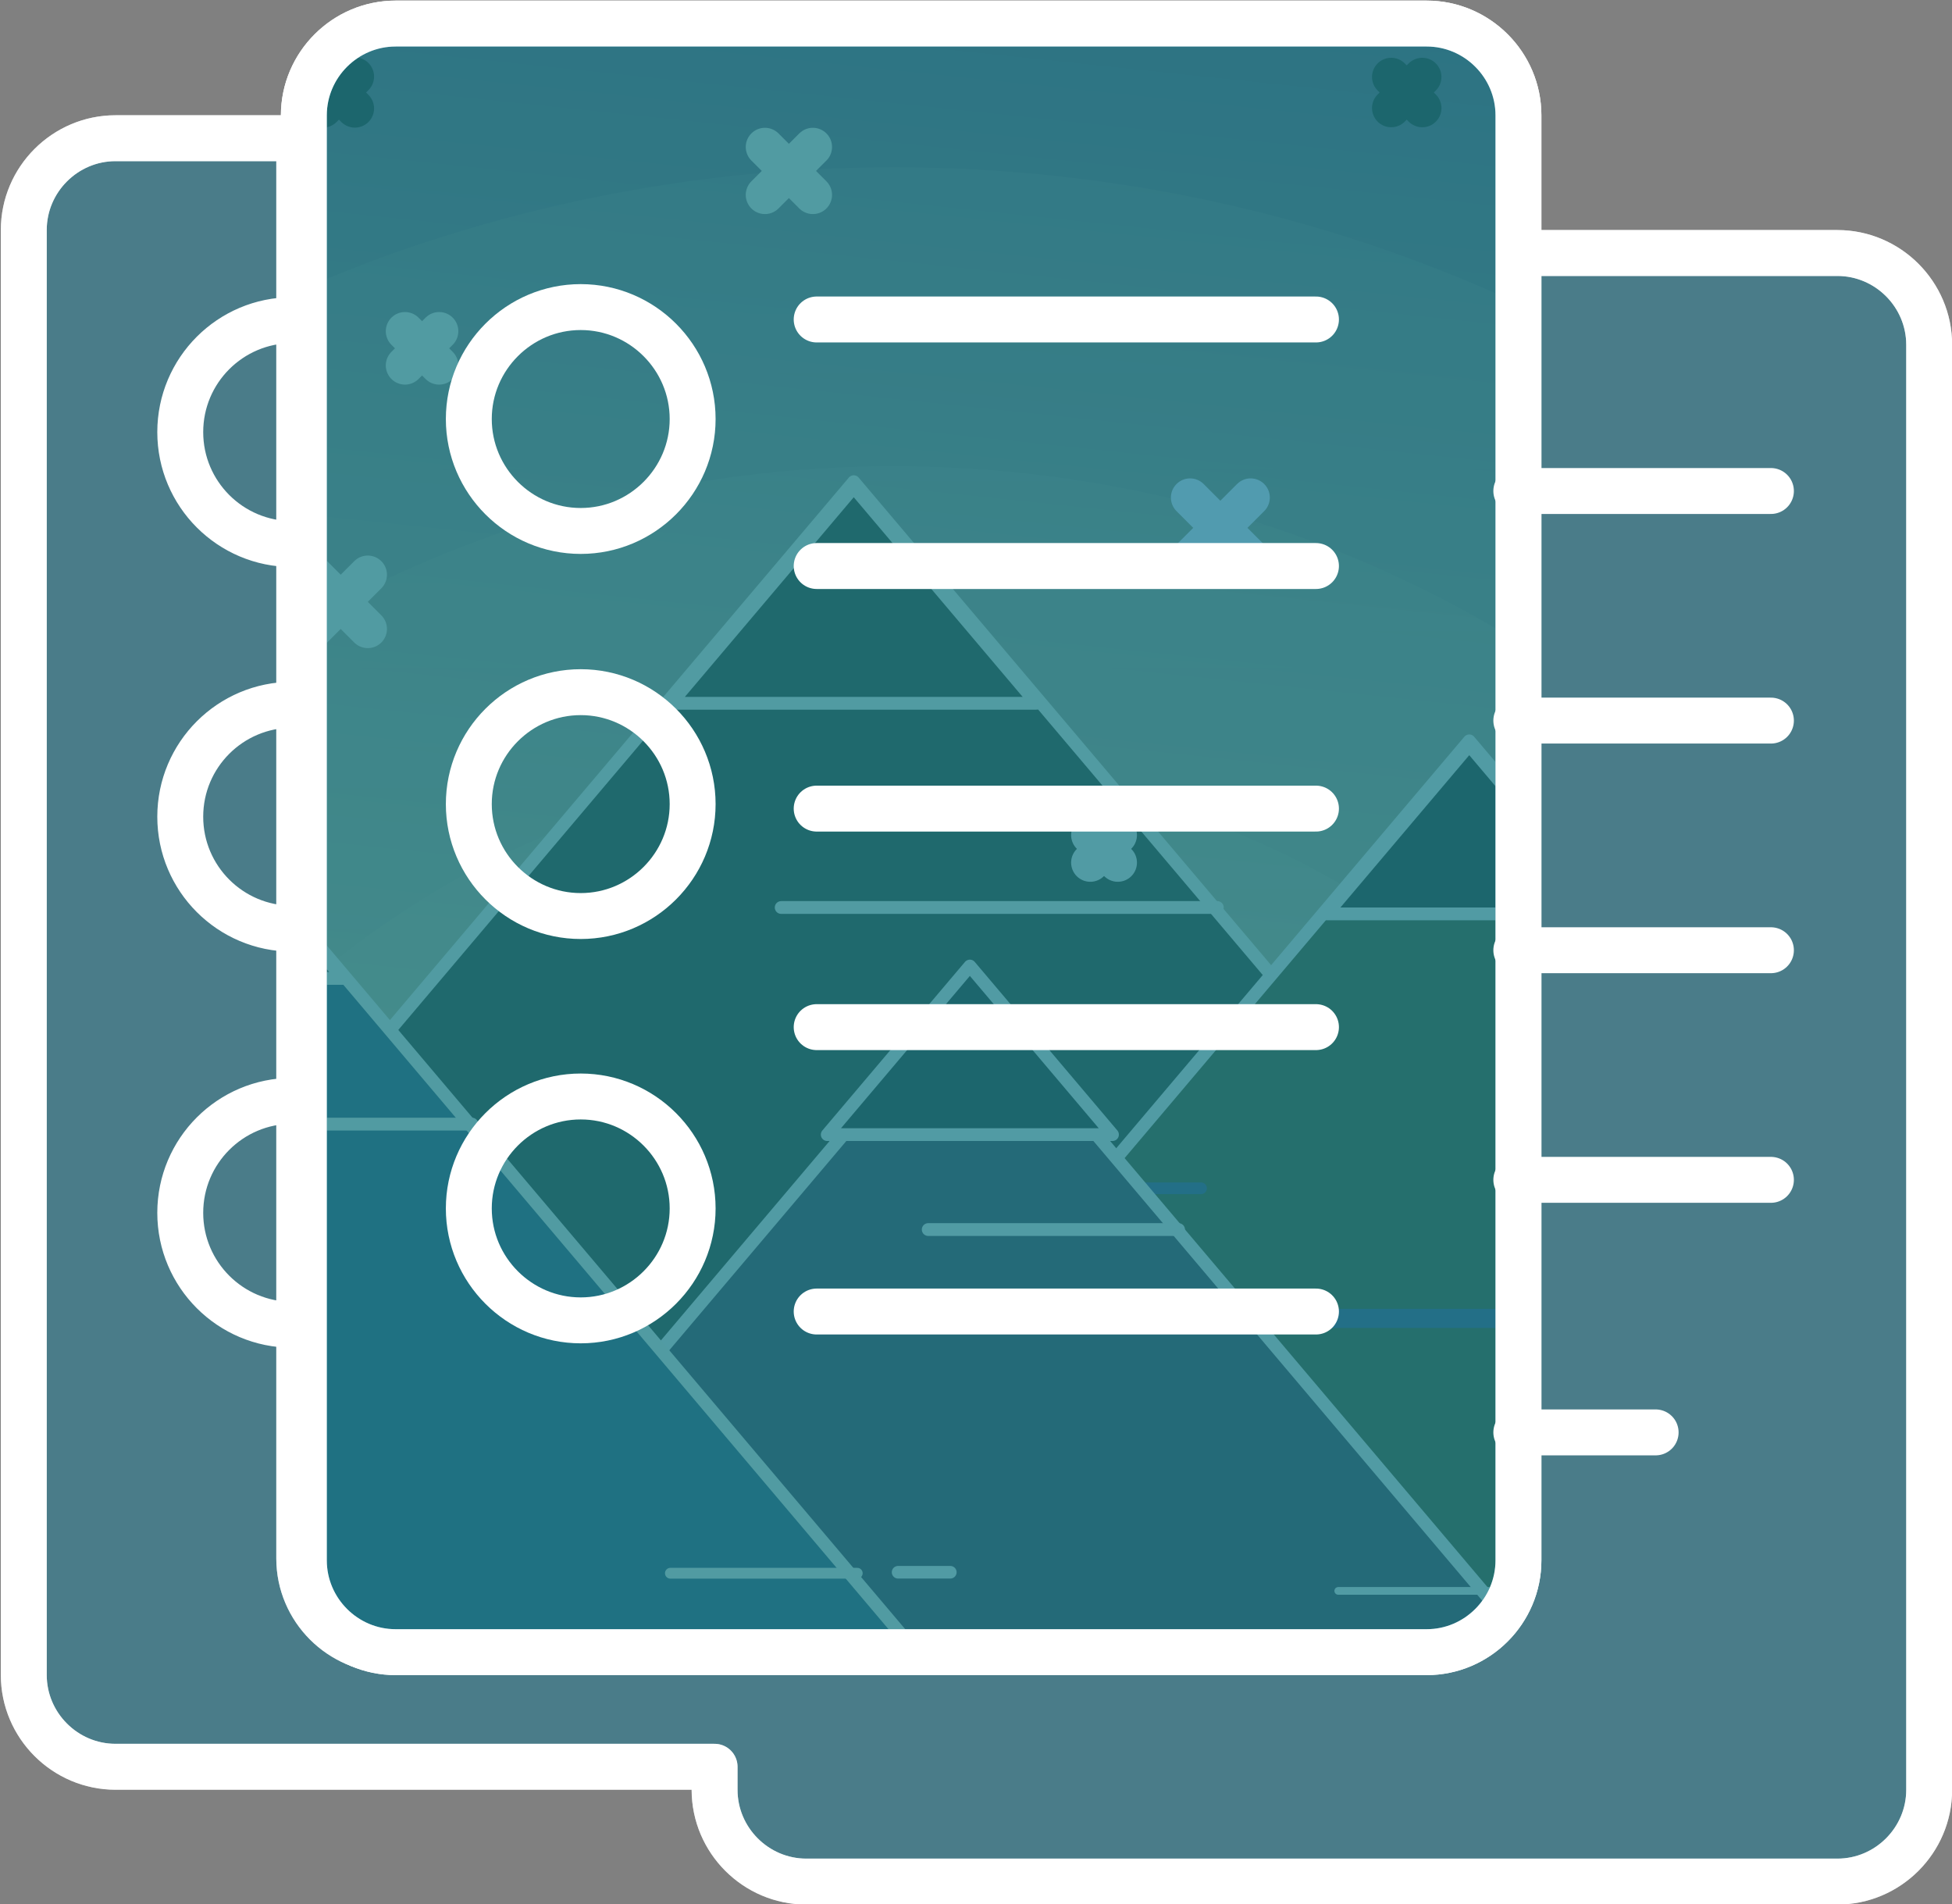
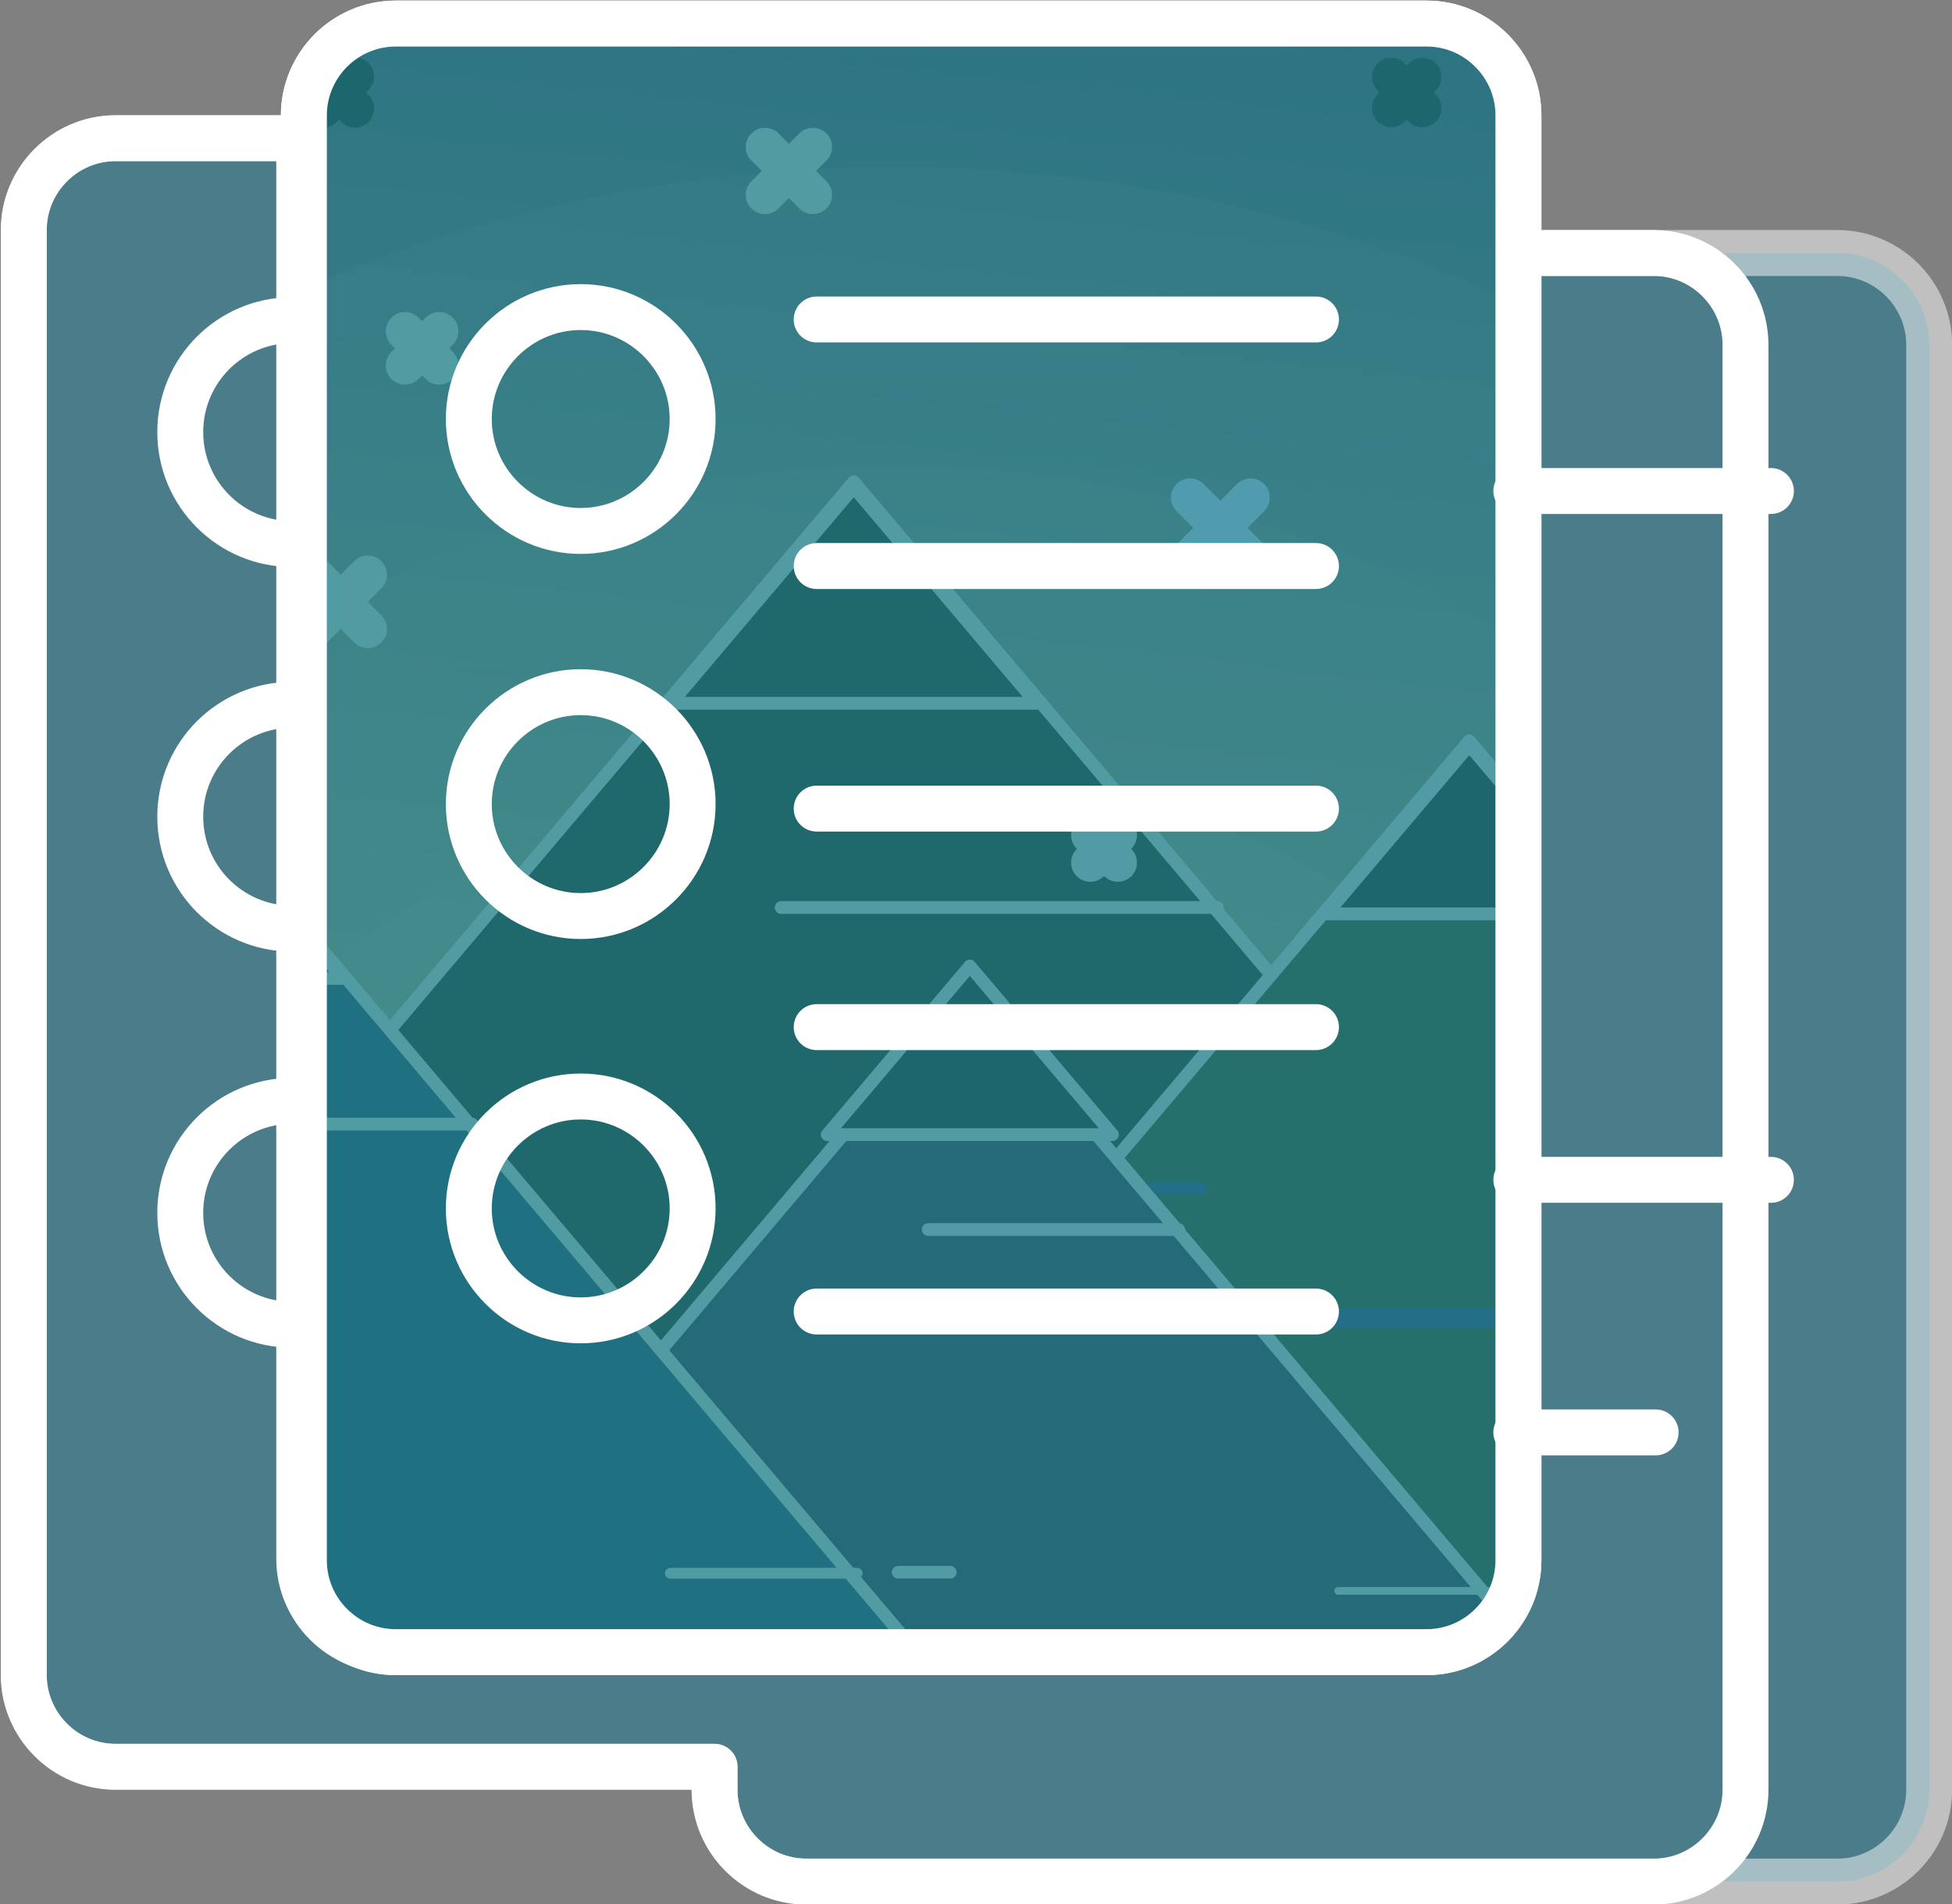
<svg xmlns="http://www.w3.org/2000/svg" xmlns:xlink="http://www.w3.org/1999/xlink" version="1.1" id="Layer_1" x="0px" y="0px" width="85.031px" height="82.938px" viewBox="0 0 85.031 82.938" enable-background="new 0 0 85.031 82.938" xml:space="preserve">
  <rect x="0" y="0" width="85.031" height="82.938" fill="#808080" stroke="none" />
  <g>
    <path opacity="0.5" fill-rule="evenodd" clip-rule="evenodd" fill="#157993" stroke="#FFFFFF" stroke-width="2" stroke-linecap="round" stroke-linejoin="round" stroke-miterlimit="22.926" d="   M5.034,6.019h8.002v61.856c0,2.199,1.799,3.998,3.998,3.998h14.094h22.817h8.002c2.199,0,3.998-1.799,3.998-3.998V11.019h14.094   c2.198,0,3.998,1.799,3.998,3.998v62.932c0,2.198-1.8,3.997-3.998,3.997H35.125c-2.198,0-3.997-1.799-3.997-3.997v-1.003H5.034   c-2.199,0-3.998-1.799-3.998-3.998V10.017C1.037,7.818,2.835,6.019,5.034,6.019z" />
-     <path fill-rule="evenodd" clip-rule="evenodd" fill="none" stroke="#FFFFFF" stroke-width="2" stroke-linecap="round" stroke-linejoin="round" stroke-miterlimit="22.926" d="   M5.034,6.019h8.002v61.856c0,2.199,1.799,3.998,3.998,3.998h14.094h22.817h8.002c2.199,0,3.998-1.799,3.998-3.998V11.019h14.094   c2.198,0,3.998,1.799,3.998,3.998v62.932c0,2.198-1.8,3.997-3.998,3.997H35.125c-2.198,0-3.997-1.799-3.997-3.997v-1.003H5.034   c-2.199,0-3.998-1.799-3.998-3.998V10.017C1.037,7.818,2.835,6.019,5.034,6.019z" />
+     <path fill-rule="evenodd" clip-rule="evenodd" fill="none" stroke="#FFFFFF" stroke-width="2" stroke-linecap="round" stroke-linejoin="round" stroke-miterlimit="22.926" d="   M5.034,6.019h8.002v61.856c0,2.199,1.799,3.998,3.998,3.998h14.094h22.817c2.199,0,3.998-1.799,3.998-3.998V11.019h14.094   c2.198,0,3.998,1.799,3.998,3.998v62.932c0,2.198-1.8,3.997-3.998,3.997H35.125c-2.198,0-3.997-1.799-3.997-3.997v-1.003H5.034   c-2.199,0-3.998-1.799-3.998-3.998V10.017C1.037,7.818,2.835,6.019,5.034,6.019z" />
    <g>
      <defs>
        <path id="SVGID_1_" d="M17.234,1.026h44.914c2.198,0,3.997,1.799,3.997,3.998v62.932c0,2.199-1.799,3.998-3.997,3.998H17.234     c-2.199,0-3.998-1.799-3.998-3.998V5.023C13.237,2.825,15.036,1.026,17.234,1.026z" />
      </defs>
      <clipPath id="SVGID_2_">
        <use xlink:href="#SVGID_1_" overflow="visible" />
      </clipPath>
      <rect x="13.237" y="1.026" opacity="0.5" clip-path="url(#SVGID_2_)" fill-rule="evenodd" clip-rule="evenodd" fill="#157993" width="52.909" height="70.927" />
    </g>
    <g>
      <defs>
        <path id="SVGID_3_" d="M17.234,1.026h44.914c2.198,0,3.997,1.799,3.997,3.998v62.932c0,2.199-1.799,3.998-3.997,3.998H17.234     c-2.199,0-3.998-1.799-3.998-3.998V5.023C13.237,2.825,15.036,1.026,17.234,1.026z" />
      </defs>
      <clipPath id="SVGID_4_">
        <use xlink:href="#SVGID_3_" overflow="visible" opacity="0.5" />
      </clipPath>
      <g clip-path="url(#SVGID_4_)">
        <g>
          <linearGradient id="SVGID_5_" gradientUnits="userSpaceOnUse" x1="37.58" y1="85.261" x2="47.531" y2="-9.413">
            <stop offset="0" style="stop-color:#F0ED77" />
            <stop offset="1" style="stop-color:#240E1D" />
          </linearGradient>
          <path fill-rule="evenodd" clip-rule="evenodd" fill="url(#SVGID_5_)" d="M117.396,72.811c0-43.238-35.051-78.289-78.288-78.289      c-43.238,0-78.289,35.051-78.289,78.289H117.396z" />
          <g>
            <linearGradient id="SVGID_6_" gradientUnits="userSpaceOnUse" x1="38.953" y1="-5.734" x2="38.953" y2="72.383">
              <stop offset="0" style="stop-color:#F4EF88" />
              <stop offset="1" style="stop-color:#FEE338" />
            </linearGradient>
            <path opacity="0.1" fill-rule="evenodd" clip-rule="evenodd" fill="url(#SVGID_6_)" d="M38.953-5.734       c43.144,0,78.116,34.973,78.116,78.117H-39.164C-39.164,29.239-4.19-5.734,38.953-5.734z" />
            <linearGradient id="SVGID_7_" gradientUnits="userSpaceOnUse" x1="38.953" y1="7.285" x2="38.953" y2="72.383">
              <stop offset="0" style="stop-color:#F4EF88" />
              <stop offset="1" style="stop-color:#FEE338" />
            </linearGradient>
            <path opacity="0.1" fill-rule="evenodd" clip-rule="evenodd" fill="url(#SVGID_7_)" d="M38.953,7.285       c35.953,0,65.097,29.145,65.097,65.098H-26.144C-26.144,36.43,3,7.285,38.953,7.285z" />
            <linearGradient id="SVGID_8_" gradientUnits="userSpaceOnUse" x1="38.953" y1="20.305" x2="38.953" y2="72.383">
              <stop offset="0" style="stop-color:#F4EF88" />
              <stop offset="1" style="stop-color:#FEE338" />
            </linearGradient>
            <path opacity="0.1" fill-rule="evenodd" clip-rule="evenodd" fill="url(#SVGID_8_)" d="M38.953,20.305       c28.762,0,52.077,23.315,52.077,52.078H-13.125C-13.125,43.62,10.19,20.305,38.953,20.305z" />
            <linearGradient id="SVGID_9_" gradientUnits="userSpaceOnUse" x1="38.953" y1="33.324" x2="38.953" y2="72.383">
              <stop offset="0" style="stop-color:#F4EF88" />
              <stop offset="1" style="stop-color:#FEE338" />
            </linearGradient>
            <path opacity="0.1" fill-rule="evenodd" clip-rule="evenodd" fill="url(#SVGID_9_)" d="M38.953,33.324       c21.572,0,39.058,17.486,39.058,39.059H-0.105C-0.105,50.811,17.381,33.324,38.953,33.324z" />
            <linearGradient id="SVGID_10_" gradientUnits="userSpaceOnUse" x1="38.953" y1="46.344" x2="38.953" y2="72.383">
              <stop offset="0" style="stop-color:#F4EF88" />
              <stop offset="1" style="stop-color:#FEE338" />
            </linearGradient>
            <path opacity="0.1" fill-rule="evenodd" clip-rule="evenodd" fill="url(#SVGID_10_)" d="M38.953,46.344       c14.381,0,26.039,11.657,26.039,26.039H12.914C12.914,58.001,24.571,46.344,38.953,46.344z" />
            <linearGradient id="SVGID_11_" gradientUnits="userSpaceOnUse" x1="38.953" y1="59.363" x2="38.953" y2="72.383">
              <stop offset="0" style="stop-color:#F4EF88" />
              <stop offset="1" style="stop-color:#FEE338" />
            </linearGradient>
            <path opacity="0.1" fill-rule="evenodd" clip-rule="evenodd" fill="url(#SVGID_11_)" d="M38.953,59.363       c7.19,0,13.02,5.828,13.02,13.02H25.934C25.934,65.191,31.763,59.363,38.953,59.363z" />
          </g>
          <path opacity="0.23" fill-rule="evenodd" clip-rule="evenodd" fill="#FFFFD4" d="M117.684,72.671      c0-43.237-35.051-78.289-78.289-78.289c-43.237,0-78.288,35.051-78.288,78.289H117.684z" />
          <line fill-rule="evenodd" clip-rule="evenodd" fill="none" stroke="#4E5565" stroke-width="1.563" stroke-linecap="round" stroke-miterlimit="22.926" x1="117.313" y1="73.089" x2="-39.18" y2="73.089" />
          <polygon fill-rule="evenodd" clip-rule="evenodd" fill="#3C3C00" stroke="#FFFFCB" stroke-width="0.557" stroke-linecap="round" stroke-linejoin="round" stroke-miterlimit="22.926" points="      80.745,72.452 37.19,20.978 -6.365,72.452     " />
          <polygon fill-rule="evenodd" clip-rule="evenodd" fill="#3C3C00" stroke="#FFFFCB" stroke-width="0.557" stroke-linecap="round" stroke-linejoin="round" stroke-miterlimit="22.926" points="      45.148,30.629 37.19,21.225 29.233,30.629     " />
          <line fill-rule="evenodd" clip-rule="evenodd" fill="none" stroke="#FFFFCB" stroke-width="0.557" stroke-linecap="round" stroke-linejoin="round" stroke-miterlimit="22.926" x1="53.028" y1="39.523" x2="34.029" y2="39.523" />
          <line fill-rule="evenodd" clip-rule="evenodd" fill="none" stroke="#FFFFCB" stroke-width="0.769" stroke-linecap="round" stroke-linejoin="round" stroke-miterlimit="22.926" x1="26.797" y1="65.521" x2="0.565" y2="65.521" />
          <line fill-rule="evenodd" clip-rule="evenodd" fill="none" stroke="#FFFFCB" stroke-width="0.55" stroke-linecap="round" stroke-linejoin="round" stroke-miterlimit="22.926" x1="35.705" y1="65.521" x2="31.746" y2="65.521" />
          <line fill-rule="evenodd" clip-rule="evenodd" fill="none" stroke="#FFFFCB" stroke-width="0.334" stroke-linecap="round" stroke-linejoin="round" stroke-miterlimit="22.926" x1="76.551" y1="66.937" x2="65.144" y2="66.937" />
          <g>
            <line fill-rule="evenodd" clip-rule="evenodd" fill="none" stroke="#FFFFCB" stroke-width="1.671" stroke-linecap="round" stroke-linejoin="round" stroke-miterlimit="22.926" x1="64.926" y1="37.027" x2="67.345" y2="39.445" />
            <line fill-rule="evenodd" clip-rule="evenodd" fill="none" stroke="#FFFFCB" stroke-width="1.671" stroke-linecap="round" stroke-linejoin="round" stroke-miterlimit="22.926" x1="64.926" y1="39.445" x2="67.345" y2="37.027" />
          </g>
          <g>
            <line fill-rule="evenodd" clip-rule="evenodd" fill="none" stroke="#FFFFCB" stroke-width="1.671" stroke-linecap="round" stroke-linejoin="round" stroke-miterlimit="22.926" x1="33.321" y1="6.401" x2="35.409" y2="8.488" />
            <line fill-rule="evenodd" clip-rule="evenodd" fill="none" stroke="#FFFFCB" stroke-width="1.671" stroke-linecap="round" stroke-linejoin="round" stroke-miterlimit="22.926" x1="33.321" y1="8.488" x2="35.409" y2="6.401" />
          </g>
          <g>
            <line fill-rule="evenodd" clip-rule="evenodd" fill="none" stroke="#FFFFCB" stroke-width="1.671" stroke-linecap="round" stroke-linejoin="round" stroke-miterlimit="22.926" x1="13.662" y1="25.031" x2="16.021" y2="27.391" />
            <line fill-rule="evenodd" clip-rule="evenodd" fill="none" stroke="#FFFFCB" stroke-width="1.671" stroke-linecap="round" stroke-linejoin="round" stroke-miterlimit="22.926" x1="13.662" y1="27.39" x2="16.021" y2="25.031" />
          </g>
          <polygon fill-rule="evenodd" clip-rule="evenodd" fill="#545400" stroke="#FFFFD4" stroke-width="0.557" stroke-linecap="round" stroke-linejoin="round" stroke-miterlimit="22.926" points="      98.007,72.452 64.002,32.265 29.997,72.452     " />
          <polygon fill-rule="evenodd" clip-rule="evenodd" fill="#333300" stroke="#FFFFD4" stroke-width="0.557" stroke-linecap="round" stroke-linejoin="round" stroke-miterlimit="22.926" points="      70.215,39.801 64.002,32.458 57.789,39.801     " />
          <line fill-rule="evenodd" clip-rule="evenodd" fill="none" stroke="#FFFFCB" stroke-width="0.557" stroke-linecap="round" stroke-linejoin="round" stroke-miterlimit="22.926" x1="80.251" y1="51.751" x2="65.418" y2="51.751" />
          <line fill-rule="evenodd" clip-rule="evenodd" fill="none" stroke="#4E5565" stroke-width="0.831" stroke-linecap="round" stroke-linejoin="round" stroke-miterlimit="22.926" x1="66.632" y1="57.419" x2="43.328" y2="57.419" />
          <line fill-rule="evenodd" clip-rule="evenodd" fill="none" stroke="#4E5565" stroke-width="0.511" stroke-linecap="round" stroke-linejoin="round" stroke-miterlimit="22.926" x1="52.317" y1="51.752" x2="48.464" y2="51.752" />
          <g>
            <line fill-rule="evenodd" clip-rule="evenodd" fill="none" stroke="#4E5565" stroke-width="1.671" stroke-linecap="round" stroke-linejoin="round" stroke-miterlimit="22.926" x1="84.134" y1="53.86" x2="84.153" y2="53.841" />
            <line fill-rule="evenodd" clip-rule="evenodd" fill="none" stroke="#4E5565" stroke-width="1.671" stroke-linecap="round" stroke-linejoin="round" stroke-miterlimit="22.926" x1="84.134" y1="53.841" x2="84.153" y2="53.86" />
          </g>
          <polygon fill-rule="evenodd" clip-rule="evenodd" fill="#52402A" stroke="#FFFFD4" stroke-width="0.557" stroke-linecap="round" stroke-linejoin="round" stroke-miterlimit="22.926" points="      67.252,72.452 42.248,42.902 17.244,72.452     " />
          <polygon fill-rule="evenodd" clip-rule="evenodd" fill="#52402A" stroke="#FFFFD4" stroke-width="0.557" stroke-linecap="round" stroke-linejoin="round" stroke-miterlimit="22.926" points="      46.816,48.443 42.248,43.044 37.68,48.443     " />
          <line fill-rule="evenodd" clip-rule="evenodd" fill="none" stroke="#FFFFD4" stroke-width="0.557" stroke-linecap="round" stroke-linejoin="round" stroke-miterlimit="22.926" x1="51.34" y1="53.549" x2="40.434" y2="53.549" />
          <line fill-rule="evenodd" clip-rule="evenodd" fill="none" stroke="#FFFFD4" stroke-width="0.769" stroke-linecap="round" stroke-linejoin="round" stroke-miterlimit="22.926" x1="36.281" y1="68.474" x2="21.222" y2="68.474" />
          <line fill-rule="evenodd" clip-rule="evenodd" fill="none" stroke="#FFFFD4" stroke-width="0.55" stroke-linecap="round" stroke-linejoin="round" stroke-miterlimit="22.926" x1="41.396" y1="68.474" x2="39.122" y2="68.474" />
          <line fill-rule="evenodd" clip-rule="evenodd" fill="none" stroke="#FFFFD4" stroke-width="0.335" stroke-linecap="round" stroke-linejoin="round" stroke-miterlimit="22.926" x1="64.844" y1="69.286" x2="58.295" y2="69.286" />
          <g>
            <line fill-rule="evenodd" clip-rule="evenodd" fill="none" stroke="#333300" stroke-width="1.671" stroke-linecap="round" stroke-linejoin="round" stroke-miterlimit="22.926" x1="14.07" y1="3.334" x2="15.459" y2="4.723" />
            <line fill-rule="evenodd" clip-rule="evenodd" fill="none" stroke="#333300" stroke-width="1.671" stroke-linecap="round" stroke-linejoin="round" stroke-miterlimit="22.926" x1="14.07" y1="4.723" x2="15.459" y2="3.334" />
          </g>
          <g>
            <line fill-rule="evenodd" clip-rule="evenodd" fill="none" stroke="#FFFFD4" stroke-width="1.671" stroke-linecap="round" stroke-linejoin="round" stroke-miterlimit="22.926" x1="47.494" y1="36.37" x2="48.692" y2="37.568" />
            <line fill-rule="evenodd" clip-rule="evenodd" fill="none" stroke="#FFFFD4" stroke-width="1.671" stroke-linecap="round" stroke-linejoin="round" stroke-miterlimit="22.926" x1="47.494" y1="37.568" x2="48.692" y2="36.37" />
          </g>
          <g>
            <line fill-rule="evenodd" clip-rule="evenodd" fill="none" stroke="#333300" stroke-width="1.671" stroke-linecap="round" stroke-linejoin="round" stroke-miterlimit="22.926" x1="60.602" y1="3.352" x2="61.956" y2="4.707" />
            <line fill-rule="evenodd" clip-rule="evenodd" fill="none" stroke="#333300" stroke-width="1.671" stroke-linecap="round" stroke-linejoin="round" stroke-miterlimit="22.926" x1="60.602" y1="4.706" x2="61.955" y2="3.352" />
          </g>
          <g>
            <line fill-rule="evenodd" clip-rule="evenodd" fill="none" stroke="#FFFFFF" stroke-width="1.671" stroke-linecap="round" stroke-linejoin="round" stroke-miterlimit="22.926" x1="51.841" y1="21.67" x2="54.479" y2="24.309" />
            <line fill-rule="evenodd" clip-rule="evenodd" fill="none" stroke="#FFFFFF" stroke-width="1.671" stroke-linecap="round" stroke-linejoin="round" stroke-miterlimit="22.926" x1="51.841" y1="24.308" x2="54.479" y2="21.67" />
          </g>
          <g>
            <line fill-rule="evenodd" clip-rule="evenodd" fill="none" stroke="#FFFFFF" stroke-width="1.671" stroke-linecap="round" stroke-linejoin="round" stroke-miterlimit="22.926" x1="73.589" y1="17.011" x2="74.934" y2="18.355" />
            <line fill-rule="evenodd" clip-rule="evenodd" fill="none" stroke="#FFFFFF" stroke-width="1.671" stroke-linecap="round" stroke-linejoin="round" stroke-miterlimit="22.926" x1="73.589" y1="18.355" x2="74.934" y2="17.011" />
          </g>
          <g>
            <line fill-rule="evenodd" clip-rule="evenodd" fill="none" stroke="#FFFF98" stroke-width="1.671" stroke-linecap="round" stroke-linejoin="round" stroke-miterlimit="22.926" x1="-8.663" y1="18.76" x2="-6.929" y2="20.493" />
            <line fill-rule="evenodd" clip-rule="evenodd" fill="none" stroke="#FFFF98" stroke-width="1.671" stroke-linecap="round" stroke-linejoin="round" stroke-miterlimit="22.926" x1="-8.663" y1="20.493" x2="-6.93" y2="18.76" />
          </g>
          <polygon fill-rule="evenodd" clip-rule="evenodd" fill="#3E5C51" stroke="#FFFFCB" stroke-width="0.557" stroke-linecap="round" stroke-linejoin="round" stroke-miterlimit="22.926" points="      40.336,72.452 9.259,35.725 -21.818,72.452     " />
          <polygon fill-rule="evenodd" clip-rule="evenodd" fill="#333300" stroke="#FFFFCB" stroke-width="0.557" stroke-linecap="round" stroke-linejoin="round" stroke-miterlimit="22.926" points="      14.937,42.611 9.259,35.901 3.581,42.611     " />
          <line fill-rule="evenodd" clip-rule="evenodd" fill="none" stroke="#FFFFCB" stroke-width="0.557" stroke-linecap="round" stroke-linejoin="round" stroke-miterlimit="22.926" x1="20.56" y1="48.957" x2="7.003" y2="48.957" />
-           <line fill-rule="evenodd" clip-rule="evenodd" fill="none" stroke="#FFFFCB" stroke-width="0.767" stroke-linecap="round" stroke-linejoin="round" stroke-miterlimit="22.926" x1="1.843" y1="67.508" x2="-16.874" y2="67.508" />
          <line fill-rule="evenodd" clip-rule="evenodd" fill="none" stroke="#FFFFCB" stroke-width="0.553" stroke-linecap="round" stroke-linejoin="round" stroke-miterlimit="22.926" x1="8.199" y1="67.508" x2="5.375" y2="67.508" />
          <line fill-rule="evenodd" clip-rule="evenodd" fill="none" stroke="#FFFFCB" stroke-width="0.471" stroke-linecap="round" stroke-linejoin="round" stroke-miterlimit="22.926" x1="37.343" y1="68.517" x2="29.203" y2="68.517" />
          <g>
            <line fill-rule="evenodd" clip-rule="evenodd" fill="none" stroke="#FFFFCB" stroke-width="1.671" stroke-linecap="round" stroke-linejoin="round" stroke-miterlimit="22.926" x1="-14.786" y1="46.059" x2="-13.061" y2="47.785" />
-             <line fill-rule="evenodd" clip-rule="evenodd" fill="none" stroke="#FFFFCB" stroke-width="1.671" stroke-linecap="round" stroke-linejoin="round" stroke-miterlimit="22.926" x1="-14.786" y1="47.785" x2="-13.061" y2="46.059" />
          </g>
          <g>
            <line fill-rule="evenodd" clip-rule="evenodd" fill="none" stroke="#FFFFCB" stroke-width="1.671" stroke-linecap="round" stroke-linejoin="round" stroke-miterlimit="22.926" x1="17.641" y1="14.425" x2="19.13" y2="15.915" />
            <line fill-rule="evenodd" clip-rule="evenodd" fill="none" stroke="#FFFFCB" stroke-width="1.671" stroke-linecap="round" stroke-linejoin="round" stroke-miterlimit="22.926" x1="17.641" y1="15.915" x2="19.13" y2="14.425" />
          </g>
          <g>
            <line fill-rule="evenodd" clip-rule="evenodd" fill="none" stroke="#FFFFCB" stroke-width="1.671" stroke-linecap="round" stroke-linejoin="round" stroke-miterlimit="22.926" x1="1.111" y1="38.281" x2="2.794" y2="39.965" />
            <line fill-rule="evenodd" clip-rule="evenodd" fill="none" stroke="#FFFFCB" stroke-width="1.671" stroke-linecap="round" stroke-linejoin="round" stroke-miterlimit="22.926" x1="1.111" y1="39.965" x2="2.794" y2="38.281" />
          </g>
          <g>
            <polyline fill-rule="evenodd" clip-rule="evenodd" fill="none" stroke="#4E5565" stroke-width="0.557" stroke-linecap="round" stroke-linejoin="round" stroke-miterlimit="22.926" points="       -26.321,72.287 -27.899,69.959 -30.48,67.534 -27.812,67.534      " />
            <polyline fill-rule="evenodd" clip-rule="evenodd" fill="none" stroke="#4E5565" stroke-width="0.557" stroke-linecap="round" stroke-linejoin="round" stroke-miterlimit="22.926" points="       -27.11,71.123 -24.042,68.504 -25.97,67.534      " />
            <line fill-rule="evenodd" clip-rule="evenodd" fill="none" stroke="#4E5565" stroke-width="0.557" stroke-linecap="round" stroke-linejoin="round" stroke-miterlimit="22.926" x1="-24.042" y1="68.504" x2="-22.201" y2="67.34" />
            <polygon fill-rule="evenodd" clip-rule="evenodd" fill="#333300" stroke="#4E5565" stroke-width="1.107" stroke-linecap="round" stroke-linejoin="round" stroke-miterlimit="22.926" points="       -23.472,65.594 -19.703,67.534 -27.329,67.534      " />
            <polygon fill-rule="evenodd" clip-rule="evenodd" fill="#333300" stroke="#4E5565" stroke-width="1.369" stroke-linecap="round" stroke-linejoin="round" stroke-miterlimit="22.926" points="       -30.445,66.273 -27.417,67.534 -33.543,67.534      " />
          </g>
          <polygon fill-rule="evenodd" clip-rule="evenodd" fill="#333300" stroke="#FFFFD4" stroke-width="0.557" stroke-linecap="round" stroke-linejoin="round" stroke-miterlimit="22.926" points="      48.461,49.414 42.248,42.072 36.035,49.414     " />
          <g>
            <polyline fill-rule="evenodd" clip-rule="evenodd" fill="none" stroke="#4E5565" stroke-width="0.557" stroke-linecap="round" stroke-linejoin="round" stroke-miterlimit="22.926" points="       102.289,72.676 105.077,68.563 109.637,64.278 104.922,64.278      " />
            <polyline fill-rule="evenodd" clip-rule="evenodd" fill="none" stroke="#4E5565" stroke-width="0.557" stroke-linecap="round" stroke-linejoin="round" stroke-miterlimit="22.926" points="       103.683,70.619 98.262,65.992 101.669,64.278      " />
            <line fill-rule="evenodd" clip-rule="evenodd" fill="none" stroke="#4E5565" stroke-width="0.557" stroke-linecap="round" stroke-linejoin="round" stroke-miterlimit="22.926" x1="98.262" y1="65.992" x2="95.009" y2="63.936" />
            <polygon fill-rule="evenodd" clip-rule="evenodd" fill="#545400" stroke="#4E5565" stroke-width="1.107" stroke-linecap="round" stroke-linejoin="round" stroke-miterlimit="22.926" points="       97.255,60.851 90.595,64.278 104.07,64.278      " />
            <polygon fill-rule="evenodd" clip-rule="evenodd" fill="#545400" stroke="#4E5565" stroke-width="1.369" stroke-linecap="round" stroke-linejoin="round" stroke-miterlimit="22.926" points="       109.575,62.051 104.225,64.278 115.049,64.278      " />
          </g>
          <g>
            <path fill-rule="evenodd" clip-rule="evenodd" fill="#545400" stroke="#FFFFD4" stroke-width="0.557" stroke-linecap="round" stroke-linejoin="round" stroke-miterlimit="22.926" d="       M101.896,68.061c0.544,0,0.985,1.662,0.985,2.207c0,0.543-0.441,0.984-0.985,0.984s-0.985-0.441-0.985-0.984       C100.91,69.723,101.352,68.061,101.896,68.061z" />
            <circle fill-rule="evenodd" clip-rule="evenodd" fill="#545400" stroke="#FFFFD4" stroke-width="0.557" stroke-linecap="round" stroke-linejoin="round" stroke-miterlimit="22.926" cx="102.262" cy="71.911" r="0.985" />
            <circle fill-rule="evenodd" clip-rule="evenodd" fill="#545400" stroke="#FFFFD4" stroke-width="0.557" stroke-linecap="round" stroke-linejoin="round" stroke-miterlimit="22.926" cx="102.563" cy="72.214" r="0.683" />
            <circle fill-rule="evenodd" clip-rule="evenodd" fill="#545400" stroke="#FFFFD4" stroke-width="0.557" stroke-linecap="round" stroke-linejoin="round" stroke-miterlimit="22.926" cx="102.262" cy="71.911" r="0.985" />
          </g>
          <g>
-             <line fill-rule="evenodd" clip-rule="evenodd" fill="none" stroke="#FFFF98" stroke-width="1.671" stroke-linecap="round" stroke-linejoin="round" stroke-miterlimit="22.926" x1="81.301" y1="31.293" x2="83.034" y2="33.026" />
            <line fill-rule="evenodd" clip-rule="evenodd" fill="none" stroke="#FFFF98" stroke-width="1.671" stroke-linecap="round" stroke-linejoin="round" stroke-miterlimit="22.926" x1="81.301" y1="33.026" x2="83.034" y2="31.293" />
          </g>
        </g>
      </g>
    </g>
    <path fill-rule="evenodd" clip-rule="evenodd" fill="none" stroke="#FFFFFF" stroke-width="2" stroke-linecap="round" stroke-linejoin="round" stroke-miterlimit="22.926" d="   M17.234,1.026h44.914c2.198,0,3.997,1.799,3.997,3.998v62.932c0,2.199-1.799,3.998-3.997,3.998H17.234   c-2.199,0-3.998-1.799-3.998-3.998V5.023C13.237,2.825,15.036,1.026,17.234,1.026z" />
    <path opacity="0.74" fill-rule="evenodd" clip-rule="evenodd" fill="#157993" d="M17.234,1.026h44.914   c2.198,0,3.997,1.799,3.997,3.998v62.932c0,2.199-1.799,3.998-3.997,3.998H17.234c-2.199,0-3.998-1.799-3.998-3.998V5.023   C13.237,2.825,15.036,1.026,17.234,1.026z" />
    <path fill-rule="evenodd" clip-rule="evenodd" fill="none" stroke="#FFFFFF" stroke-width="2" stroke-linecap="round" stroke-linejoin="round" stroke-miterlimit="22.926" d="   M17.234,1.026h44.914c2.198,0,3.997,1.799,3.997,3.998v62.932c0,2.199-1.799,3.998-3.997,3.998H17.234   c-2.199,0-3.998-1.799-3.998-3.998V5.023C13.237,2.825,15.036,1.026,17.234,1.026z" />
    <path fill-rule="evenodd" clip-rule="evenodd" fill="none" stroke="#FFFFFF" stroke-width="2" stroke-linecap="round" stroke-linejoin="round" stroke-miterlimit="22.926" d="   M12.727,13.944c0.126,0,0.251,0.005,0.375,0.014v9.722c-0.124,0.009-0.249,0.014-0.375,0.014c-2.692,0-4.875-2.183-4.875-4.875   S10.034,13.944,12.727,13.944z" />
    <path fill-rule="evenodd" clip-rule="evenodd" fill="none" stroke="#FFFFFF" stroke-width="2" stroke-linecap="round" stroke-linejoin="round" stroke-miterlimit="22.926" d="   M12.727,30.694c0.126,0,0.251,0.005,0.375,0.014v9.721c-0.124,0.01-0.249,0.015-0.375,0.015c-2.692,0-4.875-2.183-4.875-4.875   S10.034,30.694,12.727,30.694z" />
    <path fill-rule="evenodd" clip-rule="evenodd" fill="none" stroke="#FFFFFF" stroke-width="2" stroke-linecap="round" stroke-linejoin="round" stroke-miterlimit="22.926" d="   M12.727,47.944c0.126,0,0.251,0.005,0.375,0.015v9.721c-0.124,0.01-0.249,0.015-0.375,0.015c-2.692,0-4.875-2.183-4.875-4.875   S10.034,47.944,12.727,47.944z" />
    <path fill-rule="evenodd" clip-rule="evenodd" fill="none" stroke="#FFFFFF" stroke-width="2" stroke-linecap="round" stroke-linejoin="round" stroke-miterlimit="22.926" d="   M25.297,23.124c2.685,0,4.875-2.19,4.875-4.875s-2.19-4.875-4.875-4.875c-2.686,0-4.875,2.19-4.875,4.875   S22.611,23.124,25.297,23.124z" />
    <path fill-rule="evenodd" clip-rule="evenodd" fill="none" stroke="#FFFFFF" stroke-width="2" stroke-linecap="round" stroke-linejoin="round" stroke-miterlimit="22.926" d="   M25.297,57.504c2.685,0,4.875-2.189,4.875-4.875s-2.19-4.875-4.875-4.875c-2.686,0-4.875,2.189-4.875,4.875   S22.611,57.504,25.297,57.504z" />
    <path fill-rule="evenodd" clip-rule="evenodd" fill="none" stroke="#FFFFFF" stroke-width="2" stroke-linecap="round" stroke-linejoin="round" stroke-miterlimit="22.926" d="   M25.297,39.895c2.685,0,4.875-2.19,4.875-4.875s-2.19-4.875-4.875-4.875c-2.686,0-4.875,2.19-4.875,4.875   S22.611,39.895,25.297,39.895z" />
    <g>
      <line fill-rule="evenodd" clip-rule="evenodd" fill="none" stroke="#FFFFFF" stroke-width="2" stroke-linecap="round" stroke-linejoin="round" stroke-miterlimit="22.926" x1="66.052" y1="21.384" x2="77.143" y2="21.384" />
-       <line fill-rule="evenodd" clip-rule="evenodd" fill="none" stroke="#FFFFFF" stroke-width="2" stroke-linecap="round" stroke-linejoin="round" stroke-miterlimit="22.926" x1="66.052" y1="31.383" x2="77.143" y2="31.383" />
-       <line fill-rule="evenodd" clip-rule="evenodd" fill="none" stroke="#FFFFFF" stroke-width="2" stroke-linecap="round" stroke-linejoin="round" stroke-miterlimit="22.926" x1="66.052" y1="41.384" x2="77.143" y2="41.384" />
      <line fill-rule="evenodd" clip-rule="evenodd" fill="none" stroke="#FFFFFF" stroke-width="2" stroke-linecap="round" stroke-linejoin="round" stroke-miterlimit="22.926" x1="66.052" y1="51.384" x2="77.143" y2="51.384" />
      <line fill-rule="evenodd" clip-rule="evenodd" fill="none" stroke="#FFFFFF" stroke-width="2" stroke-linecap="round" stroke-linejoin="round" stroke-miterlimit="22.926" x1="66.052" y1="62.383" x2="72.121" y2="62.383" />
    </g>
    <line fill-rule="evenodd" clip-rule="evenodd" fill="none" stroke="#FFFFFF" stroke-width="2" stroke-linecap="round" stroke-linejoin="round" stroke-miterlimit="22.926" x1="35.575" y1="13.914" x2="57.325" y2="13.914" />
    <line fill-rule="evenodd" clip-rule="evenodd" fill="none" stroke="#FFFFFF" stroke-width="2" stroke-linecap="round" stroke-linejoin="round" stroke-miterlimit="22.926" x1="35.575" y1="24.651" x2="57.325" y2="24.651" />
    <line fill-rule="evenodd" clip-rule="evenodd" fill="none" stroke="#FFFFFF" stroke-width="2" stroke-linecap="round" stroke-linejoin="round" stroke-miterlimit="22.926" x1="35.575" y1="35.216" x2="57.325" y2="35.216" />
    <line fill-rule="evenodd" clip-rule="evenodd" fill="none" stroke="#FFFFFF" stroke-width="2" stroke-linecap="round" stroke-linejoin="round" stroke-miterlimit="22.926" x1="35.575" y1="57.119" x2="57.325" y2="57.119" />
    <line fill-rule="evenodd" clip-rule="evenodd" fill="none" stroke="#FFFFFF" stroke-width="2" stroke-linecap="round" stroke-linejoin="round" stroke-miterlimit="22.926" x1="35.575" y1="44.733" x2="57.325" y2="44.733" />
  </g>
</svg>